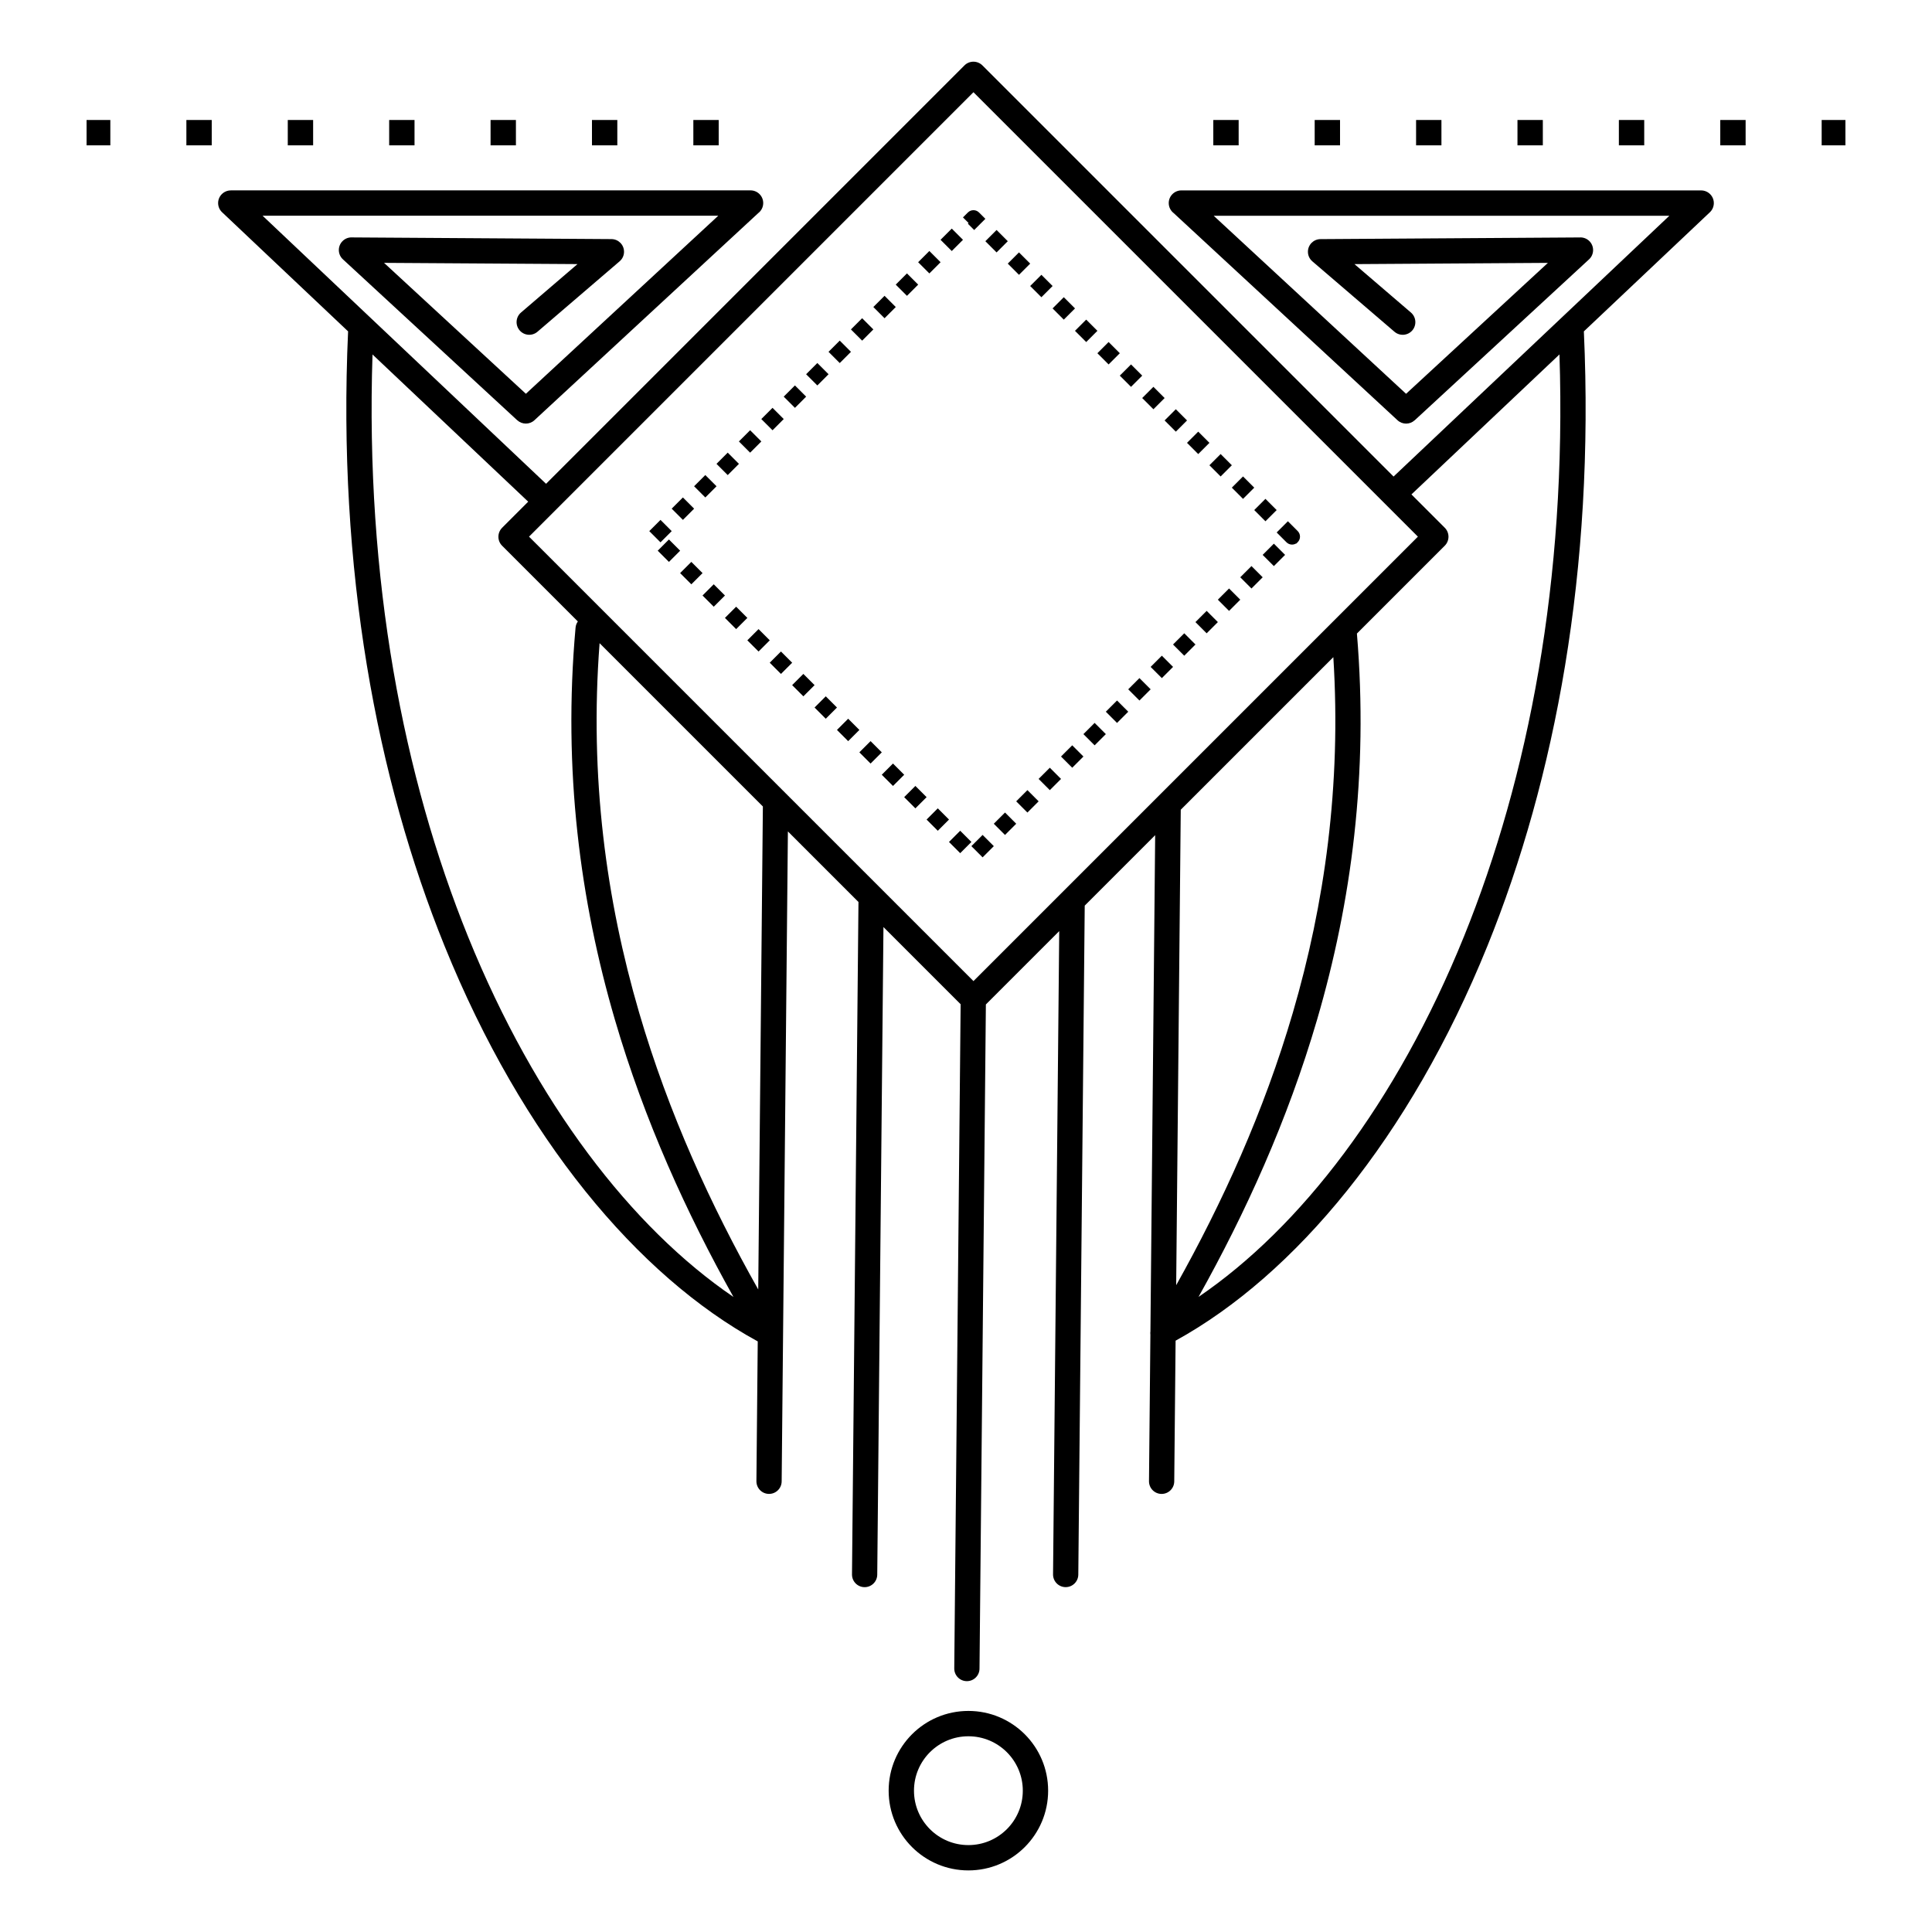
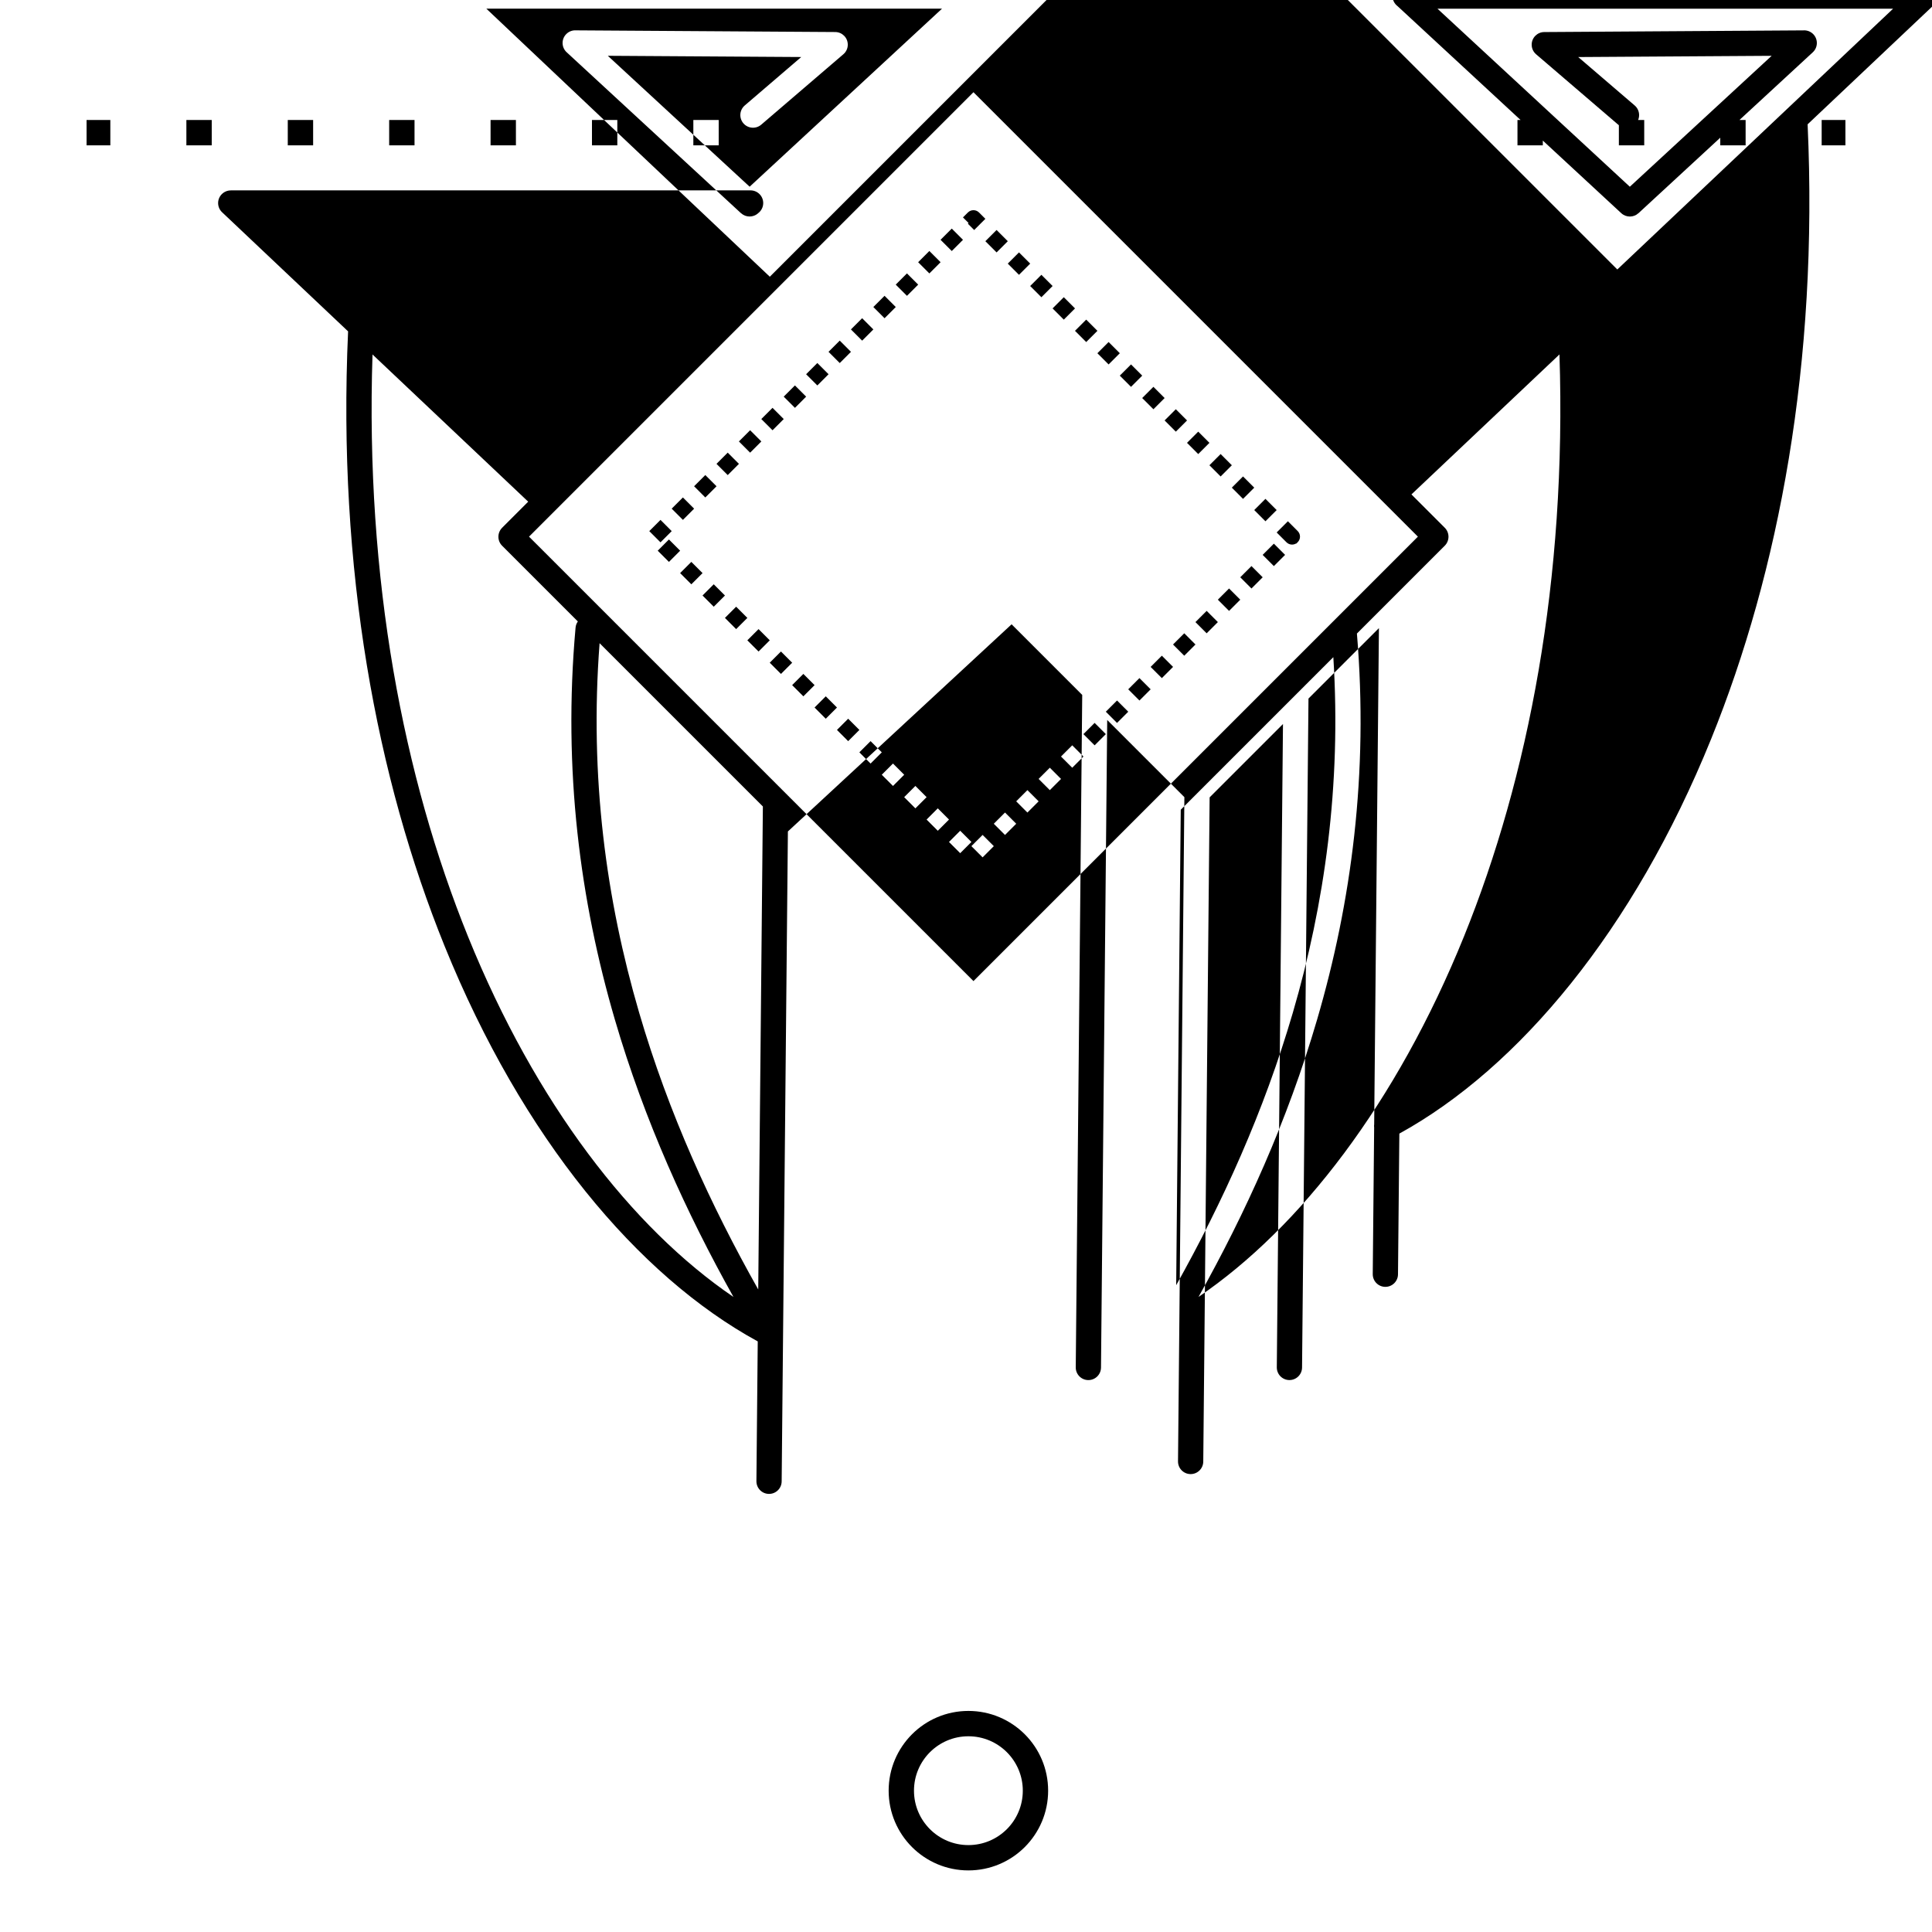
<svg xmlns="http://www.w3.org/2000/svg" fill="#000000" width="800px" height="800px" version="1.1" viewBox="144 144 512 512">
-   <path d="m277.07 283.86 6.91-6.91-41.262-39.012c-1.941 59.727 8.238 112.1 25.324 154.29 17.91 44.191 43.352 77.109 70.332 95.48-12.418-22.191-23.586-46.688-31.422-73.48-9.203-31.48-13.805-66.109-10.422-103.89 0.051-0.613 0.27-1.176 0.605-1.645l-20.07-20.07c-1.309-1.309-1.309-3.434 0-4.754zm69.098 73.992v-0.133l-43.27-43.27c-2.711 35.512 1.773 68.141 10.48 97.906 7.824 26.762 19.07 51.219 31.562 73.363zm6.633 6.492-1.652 172.24c-0.016 1.848-1.527 3.332-3.375 3.316-1.848-0.016-3.332-1.527-3.316-3.375l0.352-37.039c-31.781-17.348-62.363-53.855-82.984-104.76-17.969-44.352-28.434-99.719-25.578-162.91l-33.387-31.562c-1.352-1.27-1.41-3.391-0.145-4.734 0.664-0.695 1.547-1.059 2.445-1.059v-0.008h137.74c1.855 0 3.359 1.504 3.359 3.359 0 1.09-0.52 2.066-1.336 2.68l-59.297 54.875c-1.285 1.191-3.266 1.176-4.535 0.008l-0.008 0.008-46.207-42.656c-1.359-1.25-1.453-3.375-0.191-4.734 0.715-0.781 1.715-1.141 2.695-1.074l68.66 0.445c1.848 0.008 3.344 1.512 3.332 3.359 0 1.016-0.453 1.914-1.168 2.527l-21.773 18.668c-1.402 1.199-3.519 1.043-4.727-0.371-1.199-1.402-1.043-3.519 0.371-4.727l14.965-12.832-51.262-0.328 37.586 34.695 50.984-47.184h-120.76l75.125 71.039 110.88-110.88c1.309-1.309 3.434-1.309 4.754 0l108.96 108.96 73.094-69.113h-120.76l50.984 47.184 37.586-34.695-51.262 0.328 14.965 12.832c1.402 1.199 1.57 3.316 0.371 4.727-1.199 1.402-3.316 1.57-4.727 0.371l-21.773-18.668c-0.715-0.613-1.168-1.52-1.168-2.527-0.008-1.848 1.484-3.352 3.332-3.359l68.66-0.445c0.973-0.066 1.973 0.293 2.695 1.074 1.25 1.359 1.168 3.484-0.191 4.734l-46.207 42.656-0.008-0.008c-1.27 1.168-3.242 1.184-4.535-0.008l-59.297-54.875c-0.805-0.613-1.336-1.586-1.336-2.68 0-1.855 1.504-3.359 3.359-3.359h137.74v0.008c0.891 0 1.781 0.352 2.445 1.059 1.27 1.352 1.199 3.469-0.145 4.734l-33.387 31.562c2.863 63.195-7.598 118.56-25.578 162.91-20.547 50.707-50.969 87.133-82.617 104.56l-0.359 37.297c-0.016 1.848-1.527 3.332-3.375 3.316-1.848-0.016-3.332-1.527-3.316-3.375l0.371-38.82c-0.043-0.301-0.035-0.605 0.008-0.898l1.258-131.48-18.668 18.668-1.703 177.29c-0.016 1.848-1.527 3.332-3.375 3.316-1.848-0.016-3.332-1.527-3.316-3.375l1.637-170.48-19.438 19.438-1.688 176.02c-0.016 1.848-1.527 3.332-3.375 3.316s-3.332-1.527-3.316-3.375l1.688-176.02-20.453-20.453-1.645 171.62c-0.016 1.848-1.527 3.332-3.375 3.316-1.848-0.016-3.332-1.527-3.316-3.375l1.715-178.2-18.715-18.715zm104.11-5.75-1.211 126c12.234-21.848 23.227-45.922 30.918-72.23 8.398-28.727 12.871-60.129 10.73-94.211l-40.438 40.438zm-56.277 238.82c5.836 0 11.117 2.367 14.945 6.188 3.82 3.82 6.188 9.109 6.188 14.945s-2.367 11.117-6.188 14.945c-3.82 3.82-9.109 6.188-14.945 6.188-5.836 0-11.117-2.367-14.945-6.188-3.82-3.82-6.188-9.109-6.188-14.945s2.367-11.117 6.188-14.945c3.82-3.82 9.109-6.188 14.945-6.188zm10.195 10.941c-2.613-2.613-6.215-4.223-10.195-4.223s-7.582 1.613-10.195 4.223c-2.613 2.613-4.223 6.215-4.223 10.195s1.613 7.582 4.223 10.195c2.613 2.613 6.215 4.223 10.195 4.223s7.582-1.613 10.195-4.223c2.613-2.613 4.223-6.215 4.223-10.195s-1.613-7.582-4.223-10.195zm-83.086-425.84v-6.719h6.719v6.719zm-160.8 0h6.297v-6.719h-6.297zm26.449 0v-6.719h6.719v6.719zm26.871 0v-6.719h6.719v6.719zm26.871 0v-6.719h6.719v6.719zm26.871 0v-6.719h6.719v6.719zm26.871 0v-6.719h6.719v6.719zm171.38-6.719v6.719h-6.719v-6.719zm160.8 0h-6.297v6.719h6.297zm-26.449 0v6.719h-6.719v-6.719zm-26.871 0v6.719h-6.719v-6.719zm-26.871 0v6.719h-6.719v-6.719zm-26.871 0v6.719h-6.719v-6.719zm-26.871 0v6.719h-6.719v-6.719zm18.926 99.234 8.832 8.832c1.309 1.309 1.309 3.434 0 4.754l-23.285 23.285c3.113 37.172-1.477 71.281-10.555 102.32-7.836 26.793-19.004 51.289-31.422 73.48 26.98-18.371 52.422-51.289 70.332-95.48 17.086-42.176 27.266-94.547 25.324-154.29l-39.23 37.098zm-199.01 6.75 2.973 2.973-2.973 2.973-2.973-2.973zm-0.738 8.16 2.973-2.973 2.973 2.973-2.973 2.973zm5.938 5.938 2.973-2.973 2.973 2.973-2.973 2.973zm5.938 5.938 2.973-2.973 2.973 2.973-2.973 2.973zm5.938 5.938 2.973-2.973 2.973 2.973-2.973 2.973zm5.938 5.938 2.973-2.973 2.973 2.973-2.973 2.973zm5.938 5.938 2.973-2.973 2.973 2.973-2.973 2.973zm5.938 5.938 2.973-2.973 2.973 2.973-2.973 2.973zm5.938 5.938 2.973-2.973 2.973 2.973-2.973 2.973zm5.938 5.938 2.973-2.973 2.973 2.973-2.973 2.973zm5.938 5.938 2.973-2.973 2.973 2.973-2.973 2.973zm5.938 5.938 2.973-2.973 2.973 2.973-2.973 2.973zm5.938 5.938 2.973-2.973 2.973 2.973-2.973 2.973zm5.938 5.938 2.973-2.973 2.973 2.973-2.973 2.973zm5.938 5.938 2.973-2.973 2.973 2.973-2.973 2.973zm8.91 4.082-2.973-2.973 2.973-2.973 2.973 2.973zm5.938-5.938-2.973-2.973 2.973-2.973 2.973 2.973zm5.938-5.938-2.973-2.973 2.973-2.973 2.973 2.973zm5.938-5.938-2.973-2.973 2.973-2.973 2.973 2.973zm5.938-5.938-2.973-2.973 2.973-2.973 2.973 2.973zm5.938-5.938-2.973-2.973 2.973-2.973 2.973 2.973zm5.938-5.938-2.973-2.973 2.973-2.973 2.973 2.973zm5.938-5.938-2.973-2.973 2.973-2.973 2.973 2.973zm5.938-5.938-2.973-2.973 2.973-2.973 2.973 2.973zm5.938-5.938-2.973-2.973 2.973-2.973 2.973 2.973zm5.938-5.938-2.973-2.973 2.973-2.973 2.973 2.973zm5.938-5.938-2.973-2.973 2.973-2.973 2.973 2.973zm5.938-5.938-2.973-2.973 2.973-2.973 2.973 2.973zm5.938-5.938-2.973-2.973 2.973-2.973 2.973 2.973zm5.938-5.938-0.051-0.051c-0.824 0.48-1.863 0.359-2.551-0.328l-2.594-2.594 2.973-2.973 2.594 2.594c0.84 0.84 0.805 2.184-0.016 2.981l-0.352 0.352zm-5.199-8.91-2.973 2.973-2.973-2.973 2.973-2.973zm-5.938-5.938-2.973 2.973-2.973-2.973 2.973-2.973zm-5.938-5.938-2.973 2.973-2.973-2.973 2.973-2.973zm-5.938-5.938-2.973 2.973-2.973-2.973 2.973-2.973zm-5.938-5.938-2.973 2.973-2.973-2.973 2.973-2.973zm-5.938-5.938-2.973 2.973-2.973-2.973 2.973-2.973zm-5.938-5.938-2.973 2.973-2.973-2.973 2.973-2.973zm-5.938-5.938-2.973 2.973-2.973-2.973 2.973-2.973zm-5.938-5.938-2.973 2.973-2.973-2.973 2.973-2.973zm-5.938-5.938-2.973 2.973-2.973-2.973 2.973-2.973zm-5.938-5.938-2.973 2.973-2.973-2.973 2.973-2.973zm-5.938-5.938-2.973 2.973-2.973-2.973 2.973-2.973zm-5.938-5.938-2.973 2.973-2.973-2.973 2.973-2.973zm-5.938-5.938-2.973 2.973-1.672-1.672 0.184-0.184-1.484-1.484 1.301-1.301c0.84-0.84 2.184-0.805 2.981 0.016l1.652 1.652zm-8.91 2.594 2.973 2.973-2.973 2.973-2.973-2.973zm-5.938 5.938 2.973 2.973-2.973 2.973-2.973-2.973zm-5.938 5.938 2.973 2.973-2.973 2.973-2.973-2.973zm-5.938 5.938 2.973 2.973-2.973 2.973-2.973-2.973zm-5.938 5.938 2.973 2.973-2.973 2.973-2.973-2.973zm-5.938 5.938 2.973 2.973-2.973 2.973-2.973-2.973zm-5.938 5.938 2.973 2.973-2.973 2.973-2.973-2.973zm-5.938 5.938 2.973 2.973-2.973 2.973-2.973-2.973zm-5.938 5.938 2.973 2.973-2.973 2.973-2.973-2.973zm-5.938 5.938 2.973 2.973-2.973 2.973-2.973-2.973zm-5.938 5.938 2.973 2.973-2.973 2.973-2.973-2.973zm-5.938 5.938 2.973 2.973-2.973 2.973-2.973-2.973zm-5.938 5.938 2.973 2.973-2.973 2.973-2.973-2.973zm77-107.39-117.78 117.78 117.78 117.78 117.78-117.78z" />
+   <path d="m277.07 283.86 6.91-6.91-41.262-39.012c-1.941 59.727 8.238 112.1 25.324 154.29 17.91 44.191 43.352 77.109 70.332 95.48-12.418-22.191-23.586-46.688-31.422-73.48-9.203-31.48-13.805-66.109-10.422-103.89 0.051-0.613 0.27-1.176 0.605-1.645l-20.07-20.07c-1.309-1.309-1.309-3.434 0-4.754zm69.098 73.992v-0.133l-43.27-43.27c-2.711 35.512 1.773 68.141 10.48 97.906 7.824 26.762 19.07 51.219 31.562 73.363zm6.633 6.492-1.652 172.24c-0.016 1.848-1.527 3.332-3.375 3.316-1.848-0.016-3.332-1.527-3.316-3.375l0.352-37.039c-31.781-17.348-62.363-53.855-82.984-104.76-17.969-44.352-28.434-99.719-25.578-162.91l-33.387-31.562c-1.352-1.27-1.41-3.391-0.145-4.734 0.664-0.695 1.547-1.059 2.445-1.059v-0.008h137.74c1.855 0 3.359 1.504 3.359 3.359 0 1.09-0.52 2.066-1.336 2.68c-1.285 1.191-3.266 1.176-4.535 0.008l-0.008 0.008-46.207-42.656c-1.359-1.25-1.453-3.375-0.191-4.734 0.715-0.781 1.715-1.141 2.695-1.074l68.66 0.445c1.848 0.008 3.344 1.512 3.332 3.359 0 1.016-0.453 1.914-1.168 2.527l-21.773 18.668c-1.402 1.199-3.519 1.043-4.727-0.371-1.199-1.402-1.043-3.519 0.371-4.727l14.965-12.832-51.262-0.328 37.586 34.695 50.984-47.184h-120.76l75.125 71.039 110.88-110.88c1.309-1.309 3.434-1.309 4.754 0l108.96 108.96 73.094-69.113h-120.76l50.984 47.184 37.586-34.695-51.262 0.328 14.965 12.832c1.402 1.199 1.57 3.316 0.371 4.727-1.199 1.402-3.316 1.57-4.727 0.371l-21.773-18.668c-0.715-0.613-1.168-1.52-1.168-2.527-0.008-1.848 1.484-3.352 3.332-3.359l68.66-0.445c0.973-0.066 1.973 0.293 2.695 1.074 1.25 1.359 1.168 3.484-0.191 4.734l-46.207 42.656-0.008-0.008c-1.27 1.168-3.242 1.184-4.535-0.008l-59.297-54.875c-0.805-0.613-1.336-1.586-1.336-2.68 0-1.855 1.504-3.359 3.359-3.359h137.74v0.008c0.891 0 1.781 0.352 2.445 1.059 1.27 1.352 1.199 3.469-0.145 4.734l-33.387 31.562c2.863 63.195-7.598 118.56-25.578 162.91-20.547 50.707-50.969 87.133-82.617 104.56l-0.359 37.297c-0.016 1.848-1.527 3.332-3.375 3.316-1.848-0.016-3.332-1.527-3.316-3.375l0.371-38.82c-0.043-0.301-0.035-0.605 0.008-0.898l1.258-131.48-18.668 18.668-1.703 177.29c-0.016 1.848-1.527 3.332-3.375 3.316-1.848-0.016-3.332-1.527-3.316-3.375l1.637-170.48-19.438 19.438-1.688 176.02c-0.016 1.848-1.527 3.332-3.375 3.316s-3.332-1.527-3.316-3.375l1.688-176.02-20.453-20.453-1.645 171.62c-0.016 1.848-1.527 3.332-3.375 3.316-1.848-0.016-3.332-1.527-3.316-3.375l1.715-178.2-18.715-18.715zm104.11-5.75-1.211 126c12.234-21.848 23.227-45.922 30.918-72.23 8.398-28.727 12.871-60.129 10.73-94.211l-40.438 40.438zm-56.277 238.82c5.836 0 11.117 2.367 14.945 6.188 3.82 3.82 6.188 9.109 6.188 14.945s-2.367 11.117-6.188 14.945c-3.82 3.82-9.109 6.188-14.945 6.188-5.836 0-11.117-2.367-14.945-6.188-3.82-3.82-6.188-9.109-6.188-14.945s2.367-11.117 6.188-14.945c3.82-3.82 9.109-6.188 14.945-6.188zm10.195 10.941c-2.613-2.613-6.215-4.223-10.195-4.223s-7.582 1.613-10.195 4.223c-2.613 2.613-4.223 6.215-4.223 10.195s1.613 7.582 4.223 10.195c2.613 2.613 6.215 4.223 10.195 4.223s7.582-1.613 10.195-4.223c2.613-2.613 4.223-6.215 4.223-10.195s-1.613-7.582-4.223-10.195zm-83.086-425.84v-6.719h6.719v6.719zm-160.8 0h6.297v-6.719h-6.297zm26.449 0v-6.719h6.719v6.719zm26.871 0v-6.719h6.719v6.719zm26.871 0v-6.719h6.719v6.719zm26.871 0v-6.719h6.719v6.719zm26.871 0v-6.719h6.719v6.719zm171.38-6.719v6.719h-6.719v-6.719zm160.8 0h-6.297v6.719h6.297zm-26.449 0v6.719h-6.719v-6.719zm-26.871 0v6.719h-6.719v-6.719zm-26.871 0v6.719h-6.719v-6.719zm-26.871 0v6.719h-6.719v-6.719zm-26.871 0v6.719h-6.719v-6.719zm18.926 99.234 8.832 8.832c1.309 1.309 1.309 3.434 0 4.754l-23.285 23.285c3.113 37.172-1.477 71.281-10.555 102.32-7.836 26.793-19.004 51.289-31.422 73.48 26.98-18.371 52.422-51.289 70.332-95.48 17.086-42.176 27.266-94.547 25.324-154.29l-39.23 37.098zm-199.01 6.75 2.973 2.973-2.973 2.973-2.973-2.973zm-0.738 8.16 2.973-2.973 2.973 2.973-2.973 2.973zm5.938 5.938 2.973-2.973 2.973 2.973-2.973 2.973zm5.938 5.938 2.973-2.973 2.973 2.973-2.973 2.973zm5.938 5.938 2.973-2.973 2.973 2.973-2.973 2.973zm5.938 5.938 2.973-2.973 2.973 2.973-2.973 2.973zm5.938 5.938 2.973-2.973 2.973 2.973-2.973 2.973zm5.938 5.938 2.973-2.973 2.973 2.973-2.973 2.973zm5.938 5.938 2.973-2.973 2.973 2.973-2.973 2.973zm5.938 5.938 2.973-2.973 2.973 2.973-2.973 2.973zm5.938 5.938 2.973-2.973 2.973 2.973-2.973 2.973zm5.938 5.938 2.973-2.973 2.973 2.973-2.973 2.973zm5.938 5.938 2.973-2.973 2.973 2.973-2.973 2.973zm5.938 5.938 2.973-2.973 2.973 2.973-2.973 2.973zm5.938 5.938 2.973-2.973 2.973 2.973-2.973 2.973zm8.91 4.082-2.973-2.973 2.973-2.973 2.973 2.973zm5.938-5.938-2.973-2.973 2.973-2.973 2.973 2.973zm5.938-5.938-2.973-2.973 2.973-2.973 2.973 2.973zm5.938-5.938-2.973-2.973 2.973-2.973 2.973 2.973zm5.938-5.938-2.973-2.973 2.973-2.973 2.973 2.973zm5.938-5.938-2.973-2.973 2.973-2.973 2.973 2.973zm5.938-5.938-2.973-2.973 2.973-2.973 2.973 2.973zm5.938-5.938-2.973-2.973 2.973-2.973 2.973 2.973zm5.938-5.938-2.973-2.973 2.973-2.973 2.973 2.973zm5.938-5.938-2.973-2.973 2.973-2.973 2.973 2.973zm5.938-5.938-2.973-2.973 2.973-2.973 2.973 2.973zm5.938-5.938-2.973-2.973 2.973-2.973 2.973 2.973zm5.938-5.938-2.973-2.973 2.973-2.973 2.973 2.973zm5.938-5.938-2.973-2.973 2.973-2.973 2.973 2.973zm5.938-5.938-0.051-0.051c-0.824 0.48-1.863 0.359-2.551-0.328l-2.594-2.594 2.973-2.973 2.594 2.594c0.84 0.84 0.805 2.184-0.016 2.981l-0.352 0.352zm-5.199-8.91-2.973 2.973-2.973-2.973 2.973-2.973zm-5.938-5.938-2.973 2.973-2.973-2.973 2.973-2.973zm-5.938-5.938-2.973 2.973-2.973-2.973 2.973-2.973zm-5.938-5.938-2.973 2.973-2.973-2.973 2.973-2.973zm-5.938-5.938-2.973 2.973-2.973-2.973 2.973-2.973zm-5.938-5.938-2.973 2.973-2.973-2.973 2.973-2.973zm-5.938-5.938-2.973 2.973-2.973-2.973 2.973-2.973zm-5.938-5.938-2.973 2.973-2.973-2.973 2.973-2.973zm-5.938-5.938-2.973 2.973-2.973-2.973 2.973-2.973zm-5.938-5.938-2.973 2.973-2.973-2.973 2.973-2.973zm-5.938-5.938-2.973 2.973-2.973-2.973 2.973-2.973zm-5.938-5.938-2.973 2.973-2.973-2.973 2.973-2.973zm-5.938-5.938-2.973 2.973-2.973-2.973 2.973-2.973zm-5.938-5.938-2.973 2.973-1.672-1.672 0.184-0.184-1.484-1.484 1.301-1.301c0.84-0.84 2.184-0.805 2.981 0.016l1.652 1.652zm-8.91 2.594 2.973 2.973-2.973 2.973-2.973-2.973zm-5.938 5.938 2.973 2.973-2.973 2.973-2.973-2.973zm-5.938 5.938 2.973 2.973-2.973 2.973-2.973-2.973zm-5.938 5.938 2.973 2.973-2.973 2.973-2.973-2.973zm-5.938 5.938 2.973 2.973-2.973 2.973-2.973-2.973zm-5.938 5.938 2.973 2.973-2.973 2.973-2.973-2.973zm-5.938 5.938 2.973 2.973-2.973 2.973-2.973-2.973zm-5.938 5.938 2.973 2.973-2.973 2.973-2.973-2.973zm-5.938 5.938 2.973 2.973-2.973 2.973-2.973-2.973zm-5.938 5.938 2.973 2.973-2.973 2.973-2.973-2.973zm-5.938 5.938 2.973 2.973-2.973 2.973-2.973-2.973zm-5.938 5.938 2.973 2.973-2.973 2.973-2.973-2.973zm-5.938 5.938 2.973 2.973-2.973 2.973-2.973-2.973zm77-107.39-117.78 117.78 117.78 117.78 117.78-117.78z" />
</svg>